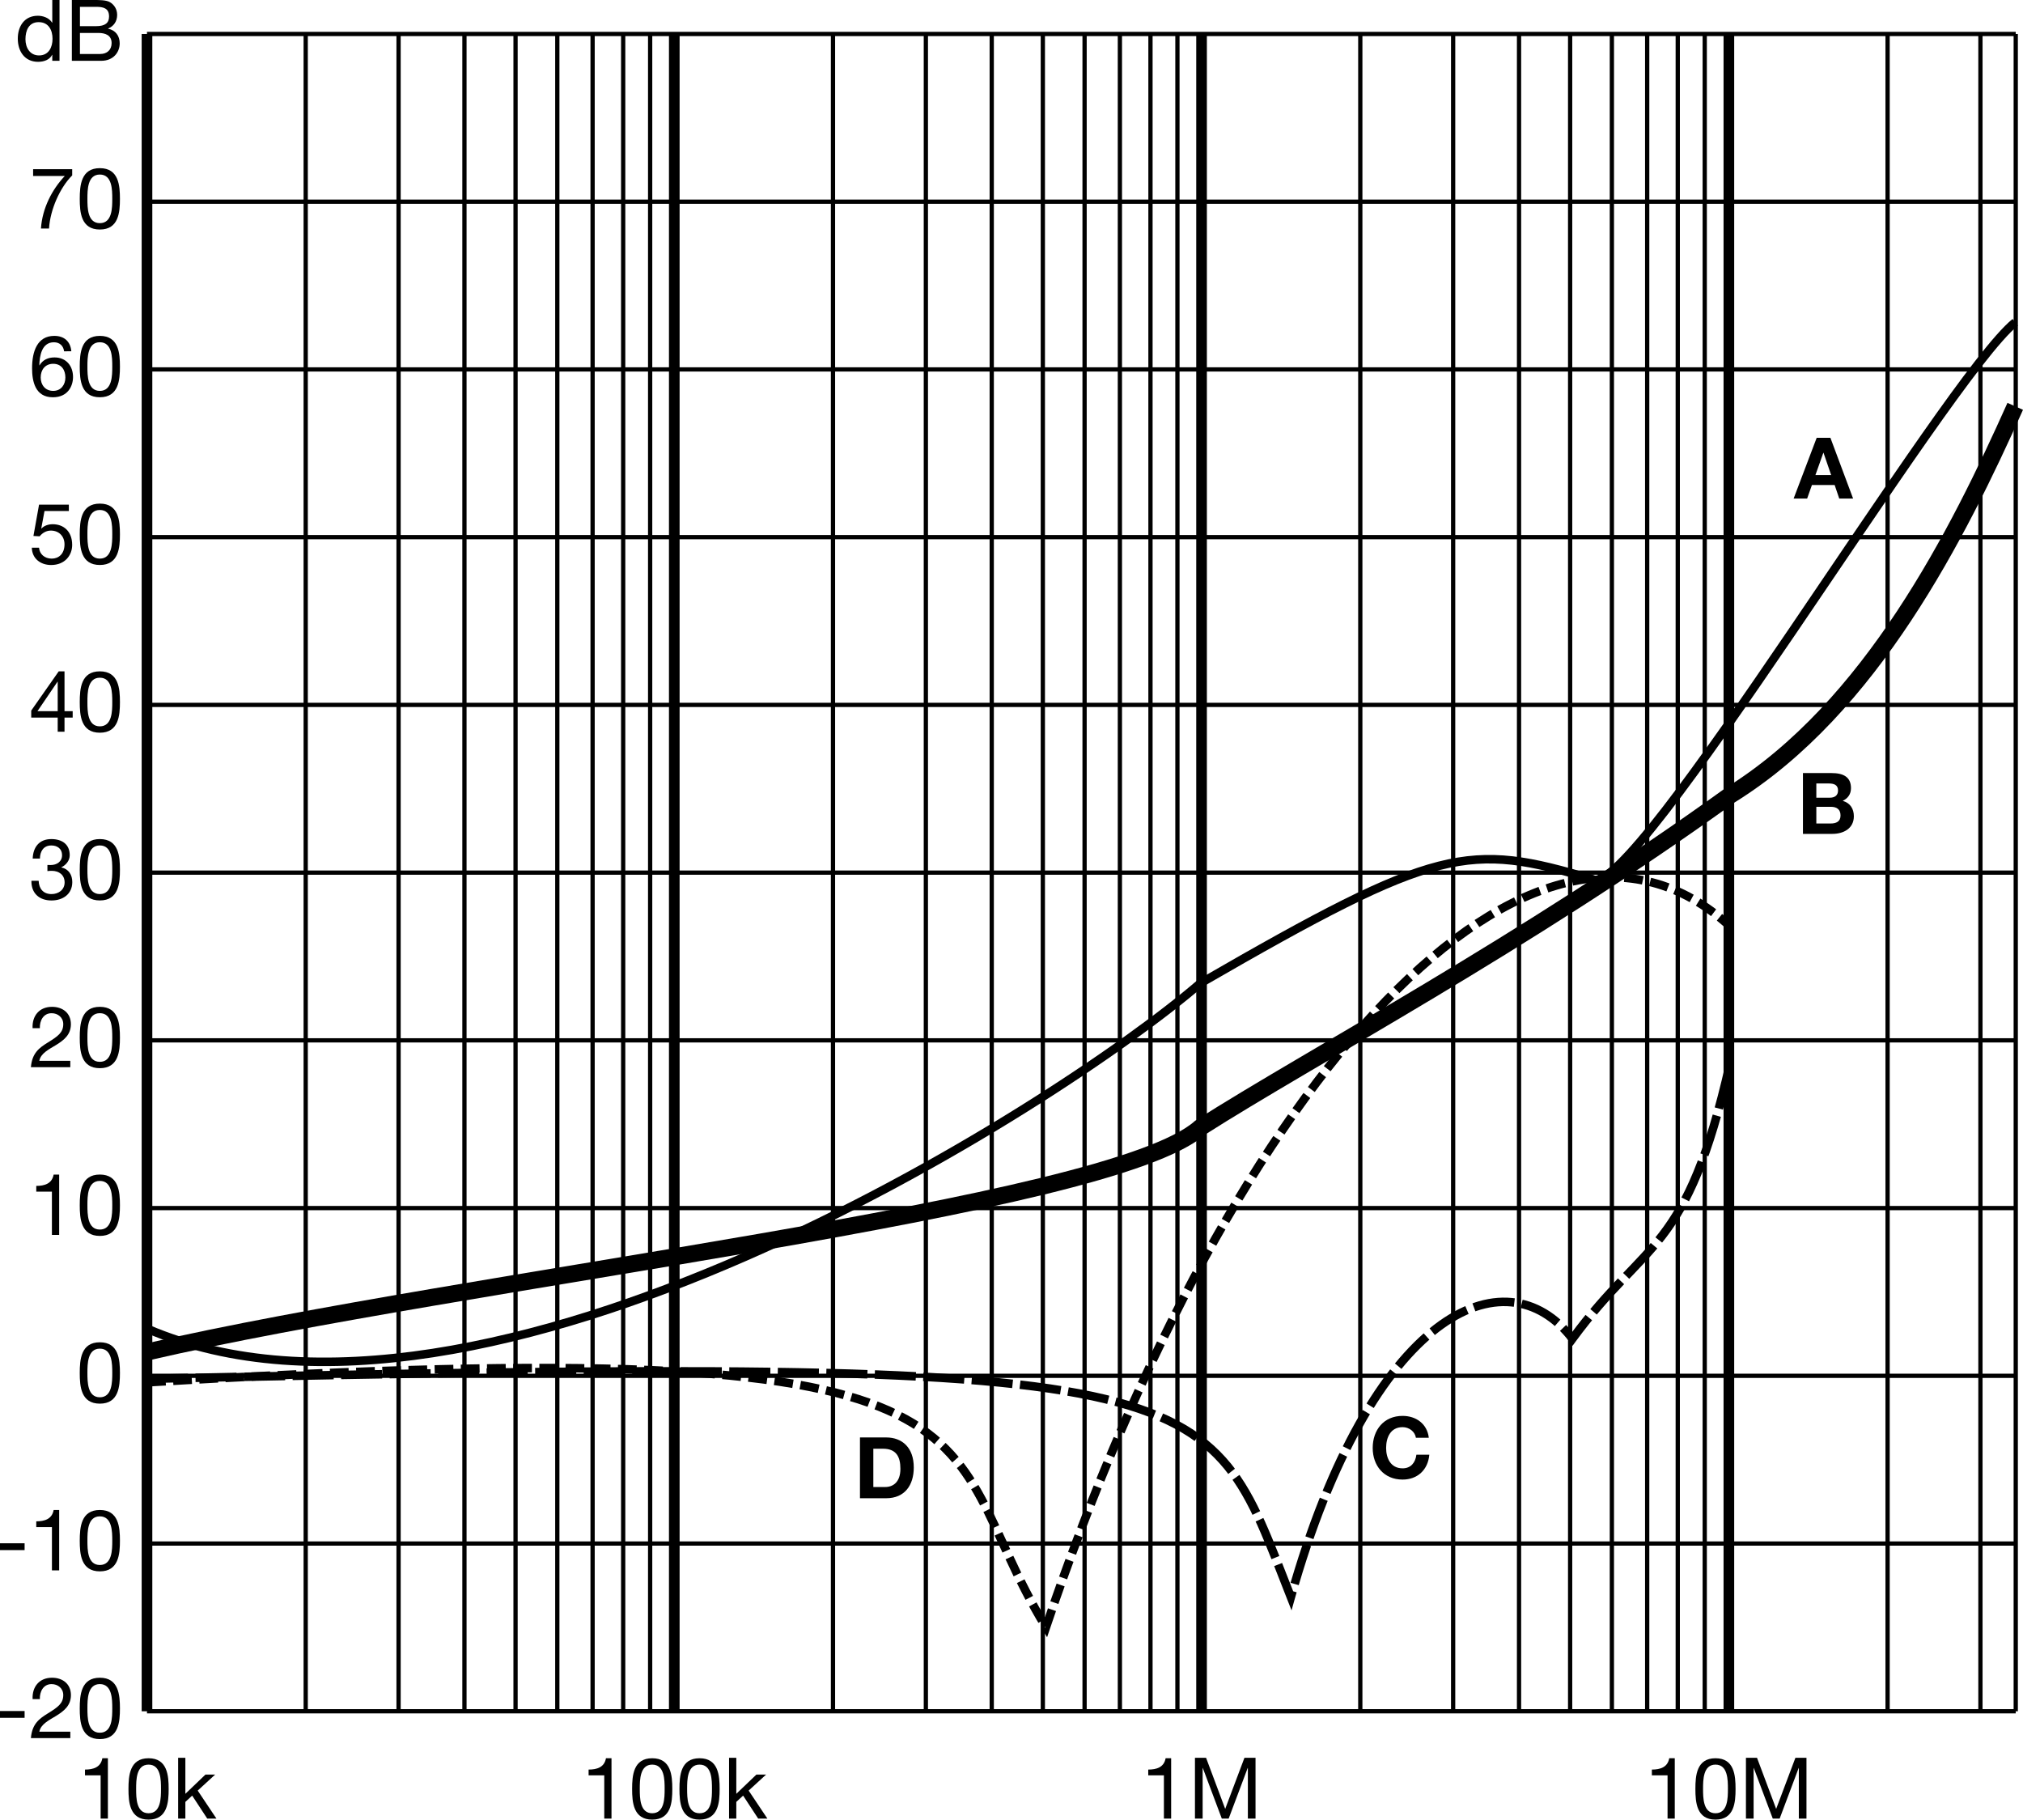
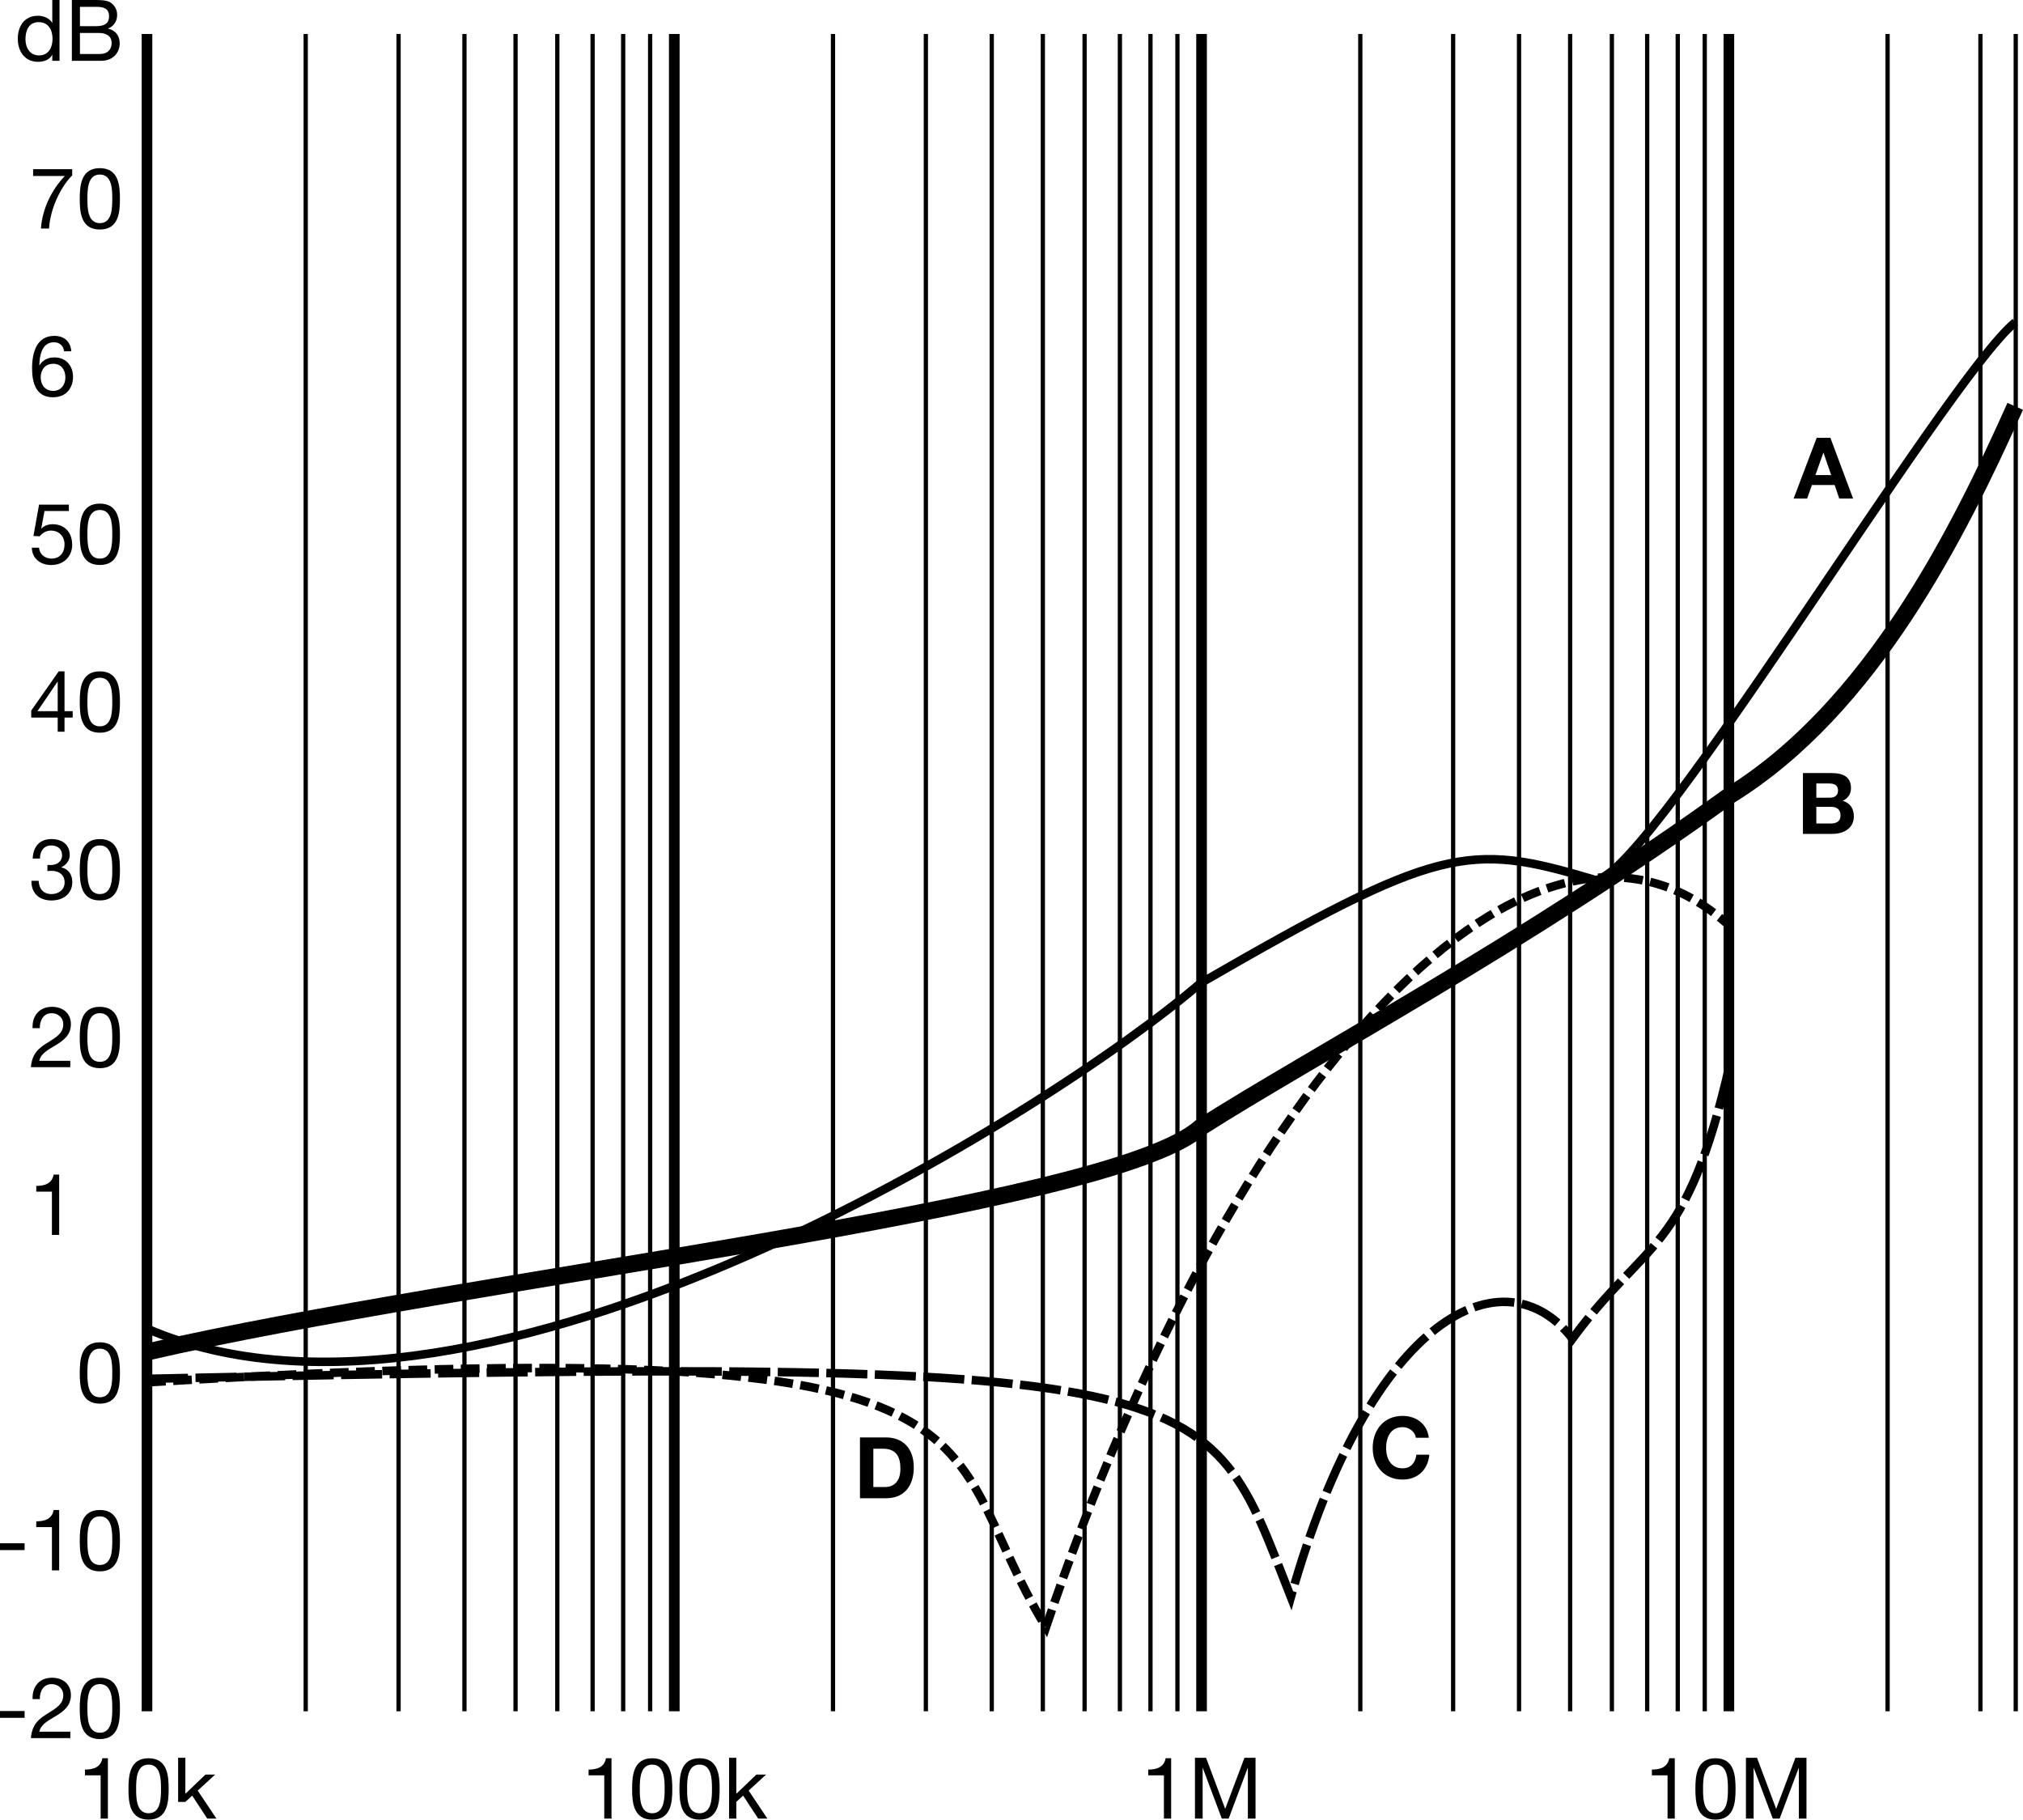
<svg xmlns="http://www.w3.org/2000/svg" version="1.1" id="Ebene_1" x="0px" y="0px" width="95.047px" height="85.486px" viewBox="0 0 95.047 85.486" enable-background="new 0 0 95.047 85.486" xml:space="preserve">
  <g>
-     <path fill="none" stroke="#000000" stroke-width="0.2" stroke-miterlimit="10" d="M6.906,1.596h87.8 M6.906,9.476h87.8    M6.906,17.355h87.8 M6.906,25.235h87.8 M6.906,33.116h87.8 M6.906,40.996h87.8 M6.906,48.876h87.8 M6.906,56.756h87.8    M6.906,64.636h87.8 M6.906,72.516h87.8 M6.906,80.396h87.8" />
    <g>
      <path d="M2.796,2.856h-0.34v-0.28H2.448c-0.112,0.229-0.376,0.328-0.66,0.328c-0.636,0-0.952-0.504-0.952-1.088    S1.148,0.74,1.78,0.74c0.212,0,0.516,0.08,0.668,0.324h0.008V0h0.34V2.856z M1.836,2.604c0.456,0,0.632-0.392,0.632-0.78    c0-0.408-0.184-0.784-0.652-0.784c-0.464,0-0.62,0.396-0.62,0.801C1.196,2.229,1.396,2.604,1.836,2.604z" />
      <path d="M3.376,0h1.036c0.252,0,0.584,0,0.756,0.104C5.356,0.217,5.504,0.421,5.504,0.7c0,0.305-0.16,0.532-0.424,0.641v0.008    c0.352,0.072,0.544,0.336,0.544,0.688c0,0.42-0.3,0.82-0.868,0.82h-1.38V0z M3.756,1.229h0.76c0.432,0,0.608-0.156,0.608-0.456    c0-0.396-0.28-0.452-0.608-0.452h-0.76V1.229z M3.756,2.536h0.952c0.328,0,0.536-0.199,0.536-0.512c0-0.372-0.3-0.476-0.62-0.476    H3.756V2.536z" />
    </g>
    <g>
      <path d="M3.392,8.24c-0.572,0.568-1.036,1.608-1.088,2.496h-0.38c0.064-0.96,0.524-1.836,1.12-2.468H1.556v-0.32h1.836V8.24z" />
      <path d="M4.691,7.9c0.888,0,0.944,0.816,0.944,1.444c0,0.624-0.056,1.439-0.944,1.439c-0.888,0-0.944-0.815-0.944-1.439    C3.748,8.717,3.804,7.9,4.691,7.9z M4.691,10.484c0.58,0,0.584-0.72,0.584-1.144C5.275,8.92,5.271,8.2,4.691,8.2    S4.107,8.92,4.107,9.341C4.107,9.765,4.111,10.484,4.691,10.484z" />
    </g>
    <g>
      <path d="M3.011,16.504c-0.032-0.256-0.208-0.424-0.476-0.424c-0.58,0-0.672,0.641-0.688,1.076l0.008,0.008    c0.16-0.26,0.4-0.372,0.708-0.372c0.544,0,0.868,0.396,0.868,0.92c0,0.412-0.232,0.952-0.948,0.952    c-0.84,0-0.976-0.768-0.976-1.364c0-0.779,0.236-1.52,1.044-1.52c0.468,0,0.76,0.264,0.8,0.724H3.011z M1.912,17.732    c0,0.352,0.216,0.632,0.588,0.632c0.368,0,0.572-0.292,0.572-0.628c0-0.353-0.184-0.645-0.572-0.645    C2.12,17.092,1.912,17.376,1.912,17.732z" />
-       <path d="M4.691,15.78c0.888,0,0.944,0.816,0.944,1.444c0,0.624-0.056,1.439-0.944,1.439c-0.888,0-0.944-0.815-0.944-1.439    C3.748,16.597,3.804,15.78,4.691,15.78z M4.691,18.364c0.58,0,0.584-0.72,0.584-1.144c0-0.421-0.004-1.141-0.584-1.141    s-0.584,0.72-0.584,1.141C4.107,17.645,4.111,18.364,4.691,18.364z" />
    </g>
    <g>
      <path d="M3.235,24.008H2.091l-0.152,0.816l0.008,0.008c0.124-0.14,0.336-0.204,0.528-0.204c0.504,0,0.916,0.324,0.916,0.973    c0,0.479-0.332,0.943-0.992,0.943c-0.492,0-0.892-0.3-0.904-0.812h0.34c0.02,0.292,0.256,0.512,0.596,0.512    c0.324,0,0.6-0.22,0.6-0.672c0-0.376-0.26-0.645-0.64-0.645c-0.216,0-0.396,0.108-0.528,0.269L1.571,25.18l0.264-1.472h1.4V24.008    z" />
      <path d="M4.691,23.66c0.888,0,0.944,0.816,0.944,1.444c0,0.624-0.056,1.439-0.944,1.439c-0.888,0-0.944-0.815-0.944-1.439    C3.748,24.477,3.804,23.66,4.691,23.66z M4.691,26.244c0.58,0,0.584-0.72,0.584-1.144c0-0.421-0.004-1.141-0.584-1.141    s-0.584,0.72-0.584,1.141C4.107,25.524,4.111,26.244,4.691,26.244z" />
    </g>
    <g>
      <path d="M3.031,33.412h0.384v0.3H3.031v0.664h-0.32v-0.664H1.467v-0.328l1.292-1.844h0.272V33.412z M2.711,33.412v-1.388H2.704    l-0.944,1.388H2.711z" />
      <path d="M4.691,31.54c0.888,0,0.944,0.816,0.944,1.444c0,0.624-0.056,1.439-0.944,1.439c-0.888,0-0.944-0.815-0.944-1.439    C3.748,32.356,3.804,31.54,4.691,31.54z M4.691,34.124c0.58,0,0.584-0.72,0.584-1.144c0-0.421-0.004-1.141-0.584-1.141    s-0.584,0.72-0.584,1.141C4.107,33.404,4.111,34.124,4.691,34.124z" />
    </g>
    <g>
      <path d="M2.228,40.636c0.052,0.004,0.1,0.004,0.148,0.004c0.288,0,0.54-0.156,0.54-0.464c0-0.296-0.216-0.456-0.504-0.456    c-0.372,0-0.532,0.284-0.536,0.616h-0.34c0.02-0.54,0.308-0.916,0.876-0.916c0.492,0,0.864,0.236,0.864,0.76    c0,0.248-0.176,0.464-0.392,0.564v0.008c0.344,0.076,0.512,0.348,0.512,0.688c0,0.568-0.444,0.864-0.976,0.864    c-0.576,0-0.956-0.34-0.944-0.924h0.34c0.012,0.368,0.216,0.624,0.604,0.624c0.332,0,0.616-0.204,0.616-0.548    c0-0.356-0.268-0.544-0.604-0.544c-0.068,0-0.14,0.004-0.204,0.012V40.636z" />
      <path d="M4.691,39.42c0.888,0,0.944,0.816,0.944,1.444c0,0.624-0.056,1.439-0.944,1.439c-0.888,0-0.944-0.815-0.944-1.439    C3.748,40.236,3.804,39.42,4.691,39.42z M4.691,42.004c0.58,0,0.584-0.72,0.584-1.144c0-0.421-0.004-1.141-0.584-1.141    s-0.584,0.72-0.584,1.141C4.107,41.284,4.111,42.004,4.691,42.004z" />
    </g>
    <g>
      <path d="M1.531,48.305c-0.028-0.576,0.312-1.004,0.912-1.004c0.496,0,0.888,0.288,0.888,0.816c0,0.5-0.336,0.752-0.688,0.972    c-0.356,0.216-0.728,0.396-0.796,0.748h1.456v0.3H1.452c0.056-0.672,0.396-0.912,0.796-1.16c0.48-0.296,0.724-0.472,0.724-0.864    c0-0.308-0.248-0.512-0.548-0.512c-0.396,0-0.564,0.364-0.552,0.704H1.531z" />
      <path d="M4.691,47.301c0.888,0,0.944,0.816,0.944,1.444c0,0.624-0.056,1.439-0.944,1.439c-0.888,0-0.944-0.815-0.944-1.439    C3.748,48.117,3.804,47.301,4.691,47.301z M4.691,49.885c0.58,0,0.584-0.72,0.584-1.144c0-0.421-0.004-1.141-0.584-1.141    s-0.584,0.72-0.584,1.141C4.107,49.165,4.111,49.885,4.691,49.885z" />
    </g>
    <g>
      <path d="M2.779,58.017h-0.34v-2.032H1.704v-0.271c0.388,0,0.74-0.104,0.816-0.532h0.26V58.017z" />
-       <path d="M4.691,55.181c0.888,0,0.944,0.816,0.944,1.444c0,0.624-0.056,1.439-0.944,1.439c-0.888,0-0.944-0.815-0.944-1.439    C3.748,55.997,3.804,55.181,4.691,55.181z M4.691,57.765c0.58,0,0.584-0.72,0.584-1.144c0-0.421-0.004-1.141-0.584-1.141    s-0.584,0.72-0.584,1.141C4.107,57.045,4.111,57.765,4.691,57.765z" />
    </g>
    <g>
      <path d="M4.691,63.061c0.888,0,0.944,0.816,0.944,1.444c0,0.624-0.056,1.439-0.944,1.439c-0.888,0-0.944-0.815-0.944-1.439    C3.747,63.877,3.803,63.061,4.691,63.061z M4.691,65.645c0.58,0,0.584-0.72,0.584-1.144c0-0.421-0.004-1.141-0.584-1.141    c-0.58,0-0.584,0.72-0.584,1.141C4.107,64.925,4.111,65.645,4.691,65.645z" />
    </g>
    <g>
      <path d="M0,72.504h1.156v0.32H0V72.504z" />
      <path d="M2.78,73.776H2.44v-2.032H1.704v-0.271c0.388,0,0.74-0.104,0.816-0.532h0.26V73.776z" />
      <path d="M4.691,70.94c0.888,0,0.944,0.816,0.944,1.444c0,0.624-0.056,1.439-0.944,1.439c-0.888,0-0.944-0.815-0.944-1.439    C3.748,71.757,3.804,70.94,4.691,70.94z M4.691,73.524c0.58,0,0.584-0.72,0.584-1.144c0-0.421-0.004-1.141-0.584-1.141    s-0.584,0.72-0.584,1.141C4.107,72.805,4.111,73.524,4.691,73.524z" />
    </g>
    <g>
      <path d="M0,80.384h1.156v0.32H0V80.384z" />
      <path d="M1.532,79.824c-0.028-0.576,0.312-1.004,0.912-1.004c0.496,0,0.888,0.288,0.888,0.816c0,0.5-0.336,0.752-0.688,0.972    c-0.356,0.216-0.728,0.396-0.796,0.748h1.456v0.3H1.452c0.056-0.672,0.396-0.912,0.796-1.16c0.48-0.296,0.724-0.472,0.724-0.864    c0-0.308-0.248-0.512-0.548-0.512c-0.396,0-0.564,0.364-0.552,0.704H1.532z" />
      <path d="M4.691,78.82c0.888,0,0.944,0.816,0.944,1.444c0,0.624-0.056,1.439-0.944,1.439c-0.888,0-0.944-0.815-0.944-1.439    C3.748,79.637,3.804,78.82,4.691,78.82z M4.691,81.404c0.58,0,0.584-0.72,0.584-1.144c0-0.421-0.004-1.141-0.584-1.141    s-0.584,0.72-0.584,1.141C4.107,80.685,4.111,81.404,4.691,81.404z" />
    </g>
    <line fill="none" stroke="#000000" stroke-width="0.5" stroke-miterlimit="10" x1="6.906" y1="1.596" x2="6.906" y2="80.396" />
    <path fill="none" stroke="#000000" stroke-width="0.2" stroke-miterlimit="10" d="M14.363,1.596v78.8 M18.726,1.596v78.8    M21.821,1.596v78.8 M24.222,1.596v78.8 M26.184,1.596v78.8 M27.842,1.596v78.8 M29.279,1.596v78.8 M30.546,1.596v78.8" />
    <line fill="none" stroke="#000000" stroke-width="0.5" stroke-miterlimit="10" x1="31.68" y1="1.596" x2="31.68" y2="80.396" />
    <path fill="none" stroke="#000000" stroke-width="0.2" stroke-miterlimit="10" d="M39.137,1.596v78.8 M43.5,1.596v78.8    M46.595,1.596v78.8 M48.996,1.596v78.8 M50.957,1.596v78.8 M52.616,1.596v78.8 M54.053,1.596v78.8 M55.319,1.596v78.8" />
    <line fill="none" stroke="#000000" stroke-width="0.5" stroke-miterlimit="10" x1="56.453" y1="1.596" x2="56.453" y2="80.396" />
    <path fill="none" stroke="#000000" stroke-width="0.2" stroke-miterlimit="10" d="M63.911,1.596v78.8 M68.273,1.596v78.8    M71.369,1.596v78.8 M73.77,1.596v78.8 M75.731,1.596v78.8 M77.39,1.596v78.8 M78.826,1.596v78.8 M80.094,1.596v78.8" />
    <line fill="none" stroke="#000000" stroke-width="0.5" stroke-miterlimit="10" x1="81.228" y1="1.596" x2="81.228" y2="80.396" />
    <path fill="none" stroke="#000000" stroke-width="0.2" stroke-miterlimit="10" d="M88.685,1.596v78.8 M93.047,1.596v78.8    M94.706,1.596v78.8" />
    <g>
      <path d="M5.068,85.438h-0.34v-2.032H3.993v-0.271c0.388,0,0.74-0.104,0.816-0.532h0.26V85.438z" />
      <path d="M6.98,82.603c0.888,0,0.944,0.816,0.944,1.444c0,0.624-0.056,1.439-0.944,1.439c-0.888,0-0.944-0.815-0.944-1.439    C6.037,83.419,6.093,82.603,6.98,82.603z M6.98,85.187c0.58,0,0.584-0.72,0.584-1.144c0-0.421-0.004-1.141-0.584-1.141    s-0.584,0.72-0.584,1.141C6.396,84.467,6.4,85.187,6.98,85.187z" />
-       <path d="M8.369,82.582h0.34v1.692l0.944-0.904h0.456l-0.82,0.752l0.88,1.316H9.737l-0.708-1.08l-0.32,0.296v0.784h-0.34V82.582z" />
+       <path d="M8.369,82.582h0.34v1.692l0.944-0.904h0.456l-0.82,0.752l0.88,1.316H9.737l-0.708-1.08l-0.32,0.296h-0.34V82.582z" />
    </g>
    <g>
      <path d="M28.73,85.438h-0.34v-2.032h-0.736v-0.271c0.388,0,0.74-0.104,0.816-0.532h0.26V85.438z" />
      <path d="M30.643,82.603c0.888,0,0.944,0.816,0.944,1.444c0,0.624-0.056,1.439-0.944,1.439c-0.888,0-0.944-0.815-0.944-1.439    C29.699,83.419,29.755,82.603,30.643,82.603z M30.643,85.187c0.58,0,0.584-0.72,0.584-1.144c0-0.421-0.004-1.141-0.584-1.141    s-0.584,0.72-0.584,1.141C30.059,84.467,30.062,85.187,30.643,85.187z" />
      <path d="M32.867,82.603c0.888,0,0.944,0.816,0.944,1.444c0,0.624-0.056,1.439-0.944,1.439c-0.888,0-0.944-0.815-0.944-1.439    C31.923,83.419,31.979,82.603,32.867,82.603z M32.867,85.187c0.58,0,0.584-0.72,0.584-1.144c0-0.421-0.004-1.141-0.584-1.141    c-0.58,0-0.584,0.72-0.584,1.141C32.283,84.467,32.287,85.187,32.867,85.187z" />
      <path d="M34.254,82.582h0.34v1.692l0.944-0.904h0.456l-0.82,0.752l0.88,1.316h-0.432l-0.708-1.08l-0.32,0.296v0.784h-0.34V82.582z    " />
    </g>
    <g>
      <path d="M55.024,85.438h-0.34v-2.032h-0.736v-0.271c0.388,0,0.74-0.104,0.816-0.532h0.26V85.438z" />
      <path d="M56.144,82.582h0.521l0.899,2.4l0.904-2.4h0.521v2.856h-0.36v-2.376H58.62l-0.893,2.376h-0.323l-0.892-2.376h-0.008v2.376    h-0.361V82.582z" />
    </g>
    <g>
      <path d="M78.687,85.438h-0.34v-2.032H77.61v-0.271c0.388,0,0.74-0.104,0.816-0.532h0.26V85.438z" />
      <path d="M80.599,82.603c0.888,0,0.943,0.816,0.943,1.444c0,0.624-0.056,1.439-0.943,1.439c-0.889,0-0.944-0.815-0.944-1.439    C79.654,83.419,79.71,82.603,80.599,82.603z M80.599,85.187c0.58,0,0.584-0.72,0.584-1.144c0-0.421-0.004-1.141-0.584-1.141    s-0.584,0.72-0.584,1.141C80.015,84.467,80.019,85.187,80.599,85.187z" />
      <path d="M82.03,82.582h0.52l0.9,2.4l0.904-2.4h0.52v2.856h-0.359v-2.376h-0.008l-0.893,2.376H83.29l-0.892-2.376h-0.008v2.376    h-0.36V82.582z" />
    </g>
    <path fill="none" stroke="#000000" stroke-width="0.4" stroke-miterlimit="10" d="M6.906,62.422   c15.76,6.777,42.71-10.394,49.487-16.225c11.182-6.462,12.593-6.627,18.424-4.894c1.899,1.111,16.556-23.475,19.865-26.162" />
    <path fill="none" stroke="#000000" stroke-width="0.8" stroke-miterlimit="10" d="M6.906,63.518   c14.964-3.46,45.232-6.762,49.487-10.544c5.201-3.317,15.279-8.668,24.886-15.61c6.627-4.098,10.725-12.293,13.403-18.274" />
    <path fill="none" stroke="#000000" stroke-width="0.4" stroke-miterlimit="10" stroke-dasharray="1.93,0.35" d="M6.906,64.778   c50.906-1.096,49.636-0.15,53.743,10.252c3.774-13.396,10.07-16.233,13.23-12.136c3.467-4.728,5.358-3.947,7.399-12.915" />
    <path fill="none" stroke="#000000" stroke-width="0.4" stroke-miterlimit="10" stroke-dasharray="0.88,0.35" d="M6.906,64.943   c42.237-2.521,36.556,2.207,42.237,11.505c8.818-26.153,23.002-41.284,32.135-32.931" />
    <g>
      <path d="M85.354,20.567h0.644l1.067,2.856h-0.651l-0.216-0.636H85.13l-0.225,0.636h-0.635L85.354,20.567z M85.294,22.32h0.74    l-0.36-1.049h-0.008L85.294,22.32z" />
    </g>
    <g>
      <path d="M84.709,36.319h1.345c0.543,0,0.911,0.177,0.911,0.708c0,0.28-0.14,0.477-0.388,0.597c0.348,0.1,0.523,0.368,0.523,0.724    c0,0.58-0.492,0.828-1.008,0.828h-1.384V36.319z M85.337,37.476h0.637c0.219,0,0.383-0.1,0.383-0.34    c0-0.271-0.207-0.328-0.432-0.328h-0.588V37.476z M85.337,38.688h0.672c0.248,0,0.465-0.08,0.465-0.376    c0-0.292-0.185-0.408-0.453-0.408h-0.684V38.688z" />
    </g>
    <g>
      <path d="M66.524,67.548c-0.041-0.284-0.312-0.5-0.625-0.5c-0.563,0-0.775,0.479-0.775,0.979c0,0.476,0.212,0.956,0.775,0.956    c0.385,0,0.6-0.264,0.648-0.64h0.607c-0.063,0.712-0.556,1.168-1.256,1.168c-0.884,0-1.404-0.66-1.404-1.484    c0-0.848,0.521-1.508,1.404-1.508c0.629,0,1.156,0.368,1.232,1.028H66.524z" />
    </g>
    <g>
      <path d="M40.404,67.532h1.232c0.74,0,1.296,0.465,1.296,1.412c0,0.828-0.424,1.444-1.296,1.444h-1.232V67.532z M41.032,69.86h0.56    c0.364,0,0.712-0.224,0.712-0.855c0-0.576-0.2-0.944-0.824-0.944h-0.448V69.86z" />
    </g>
  </g>
</svg>